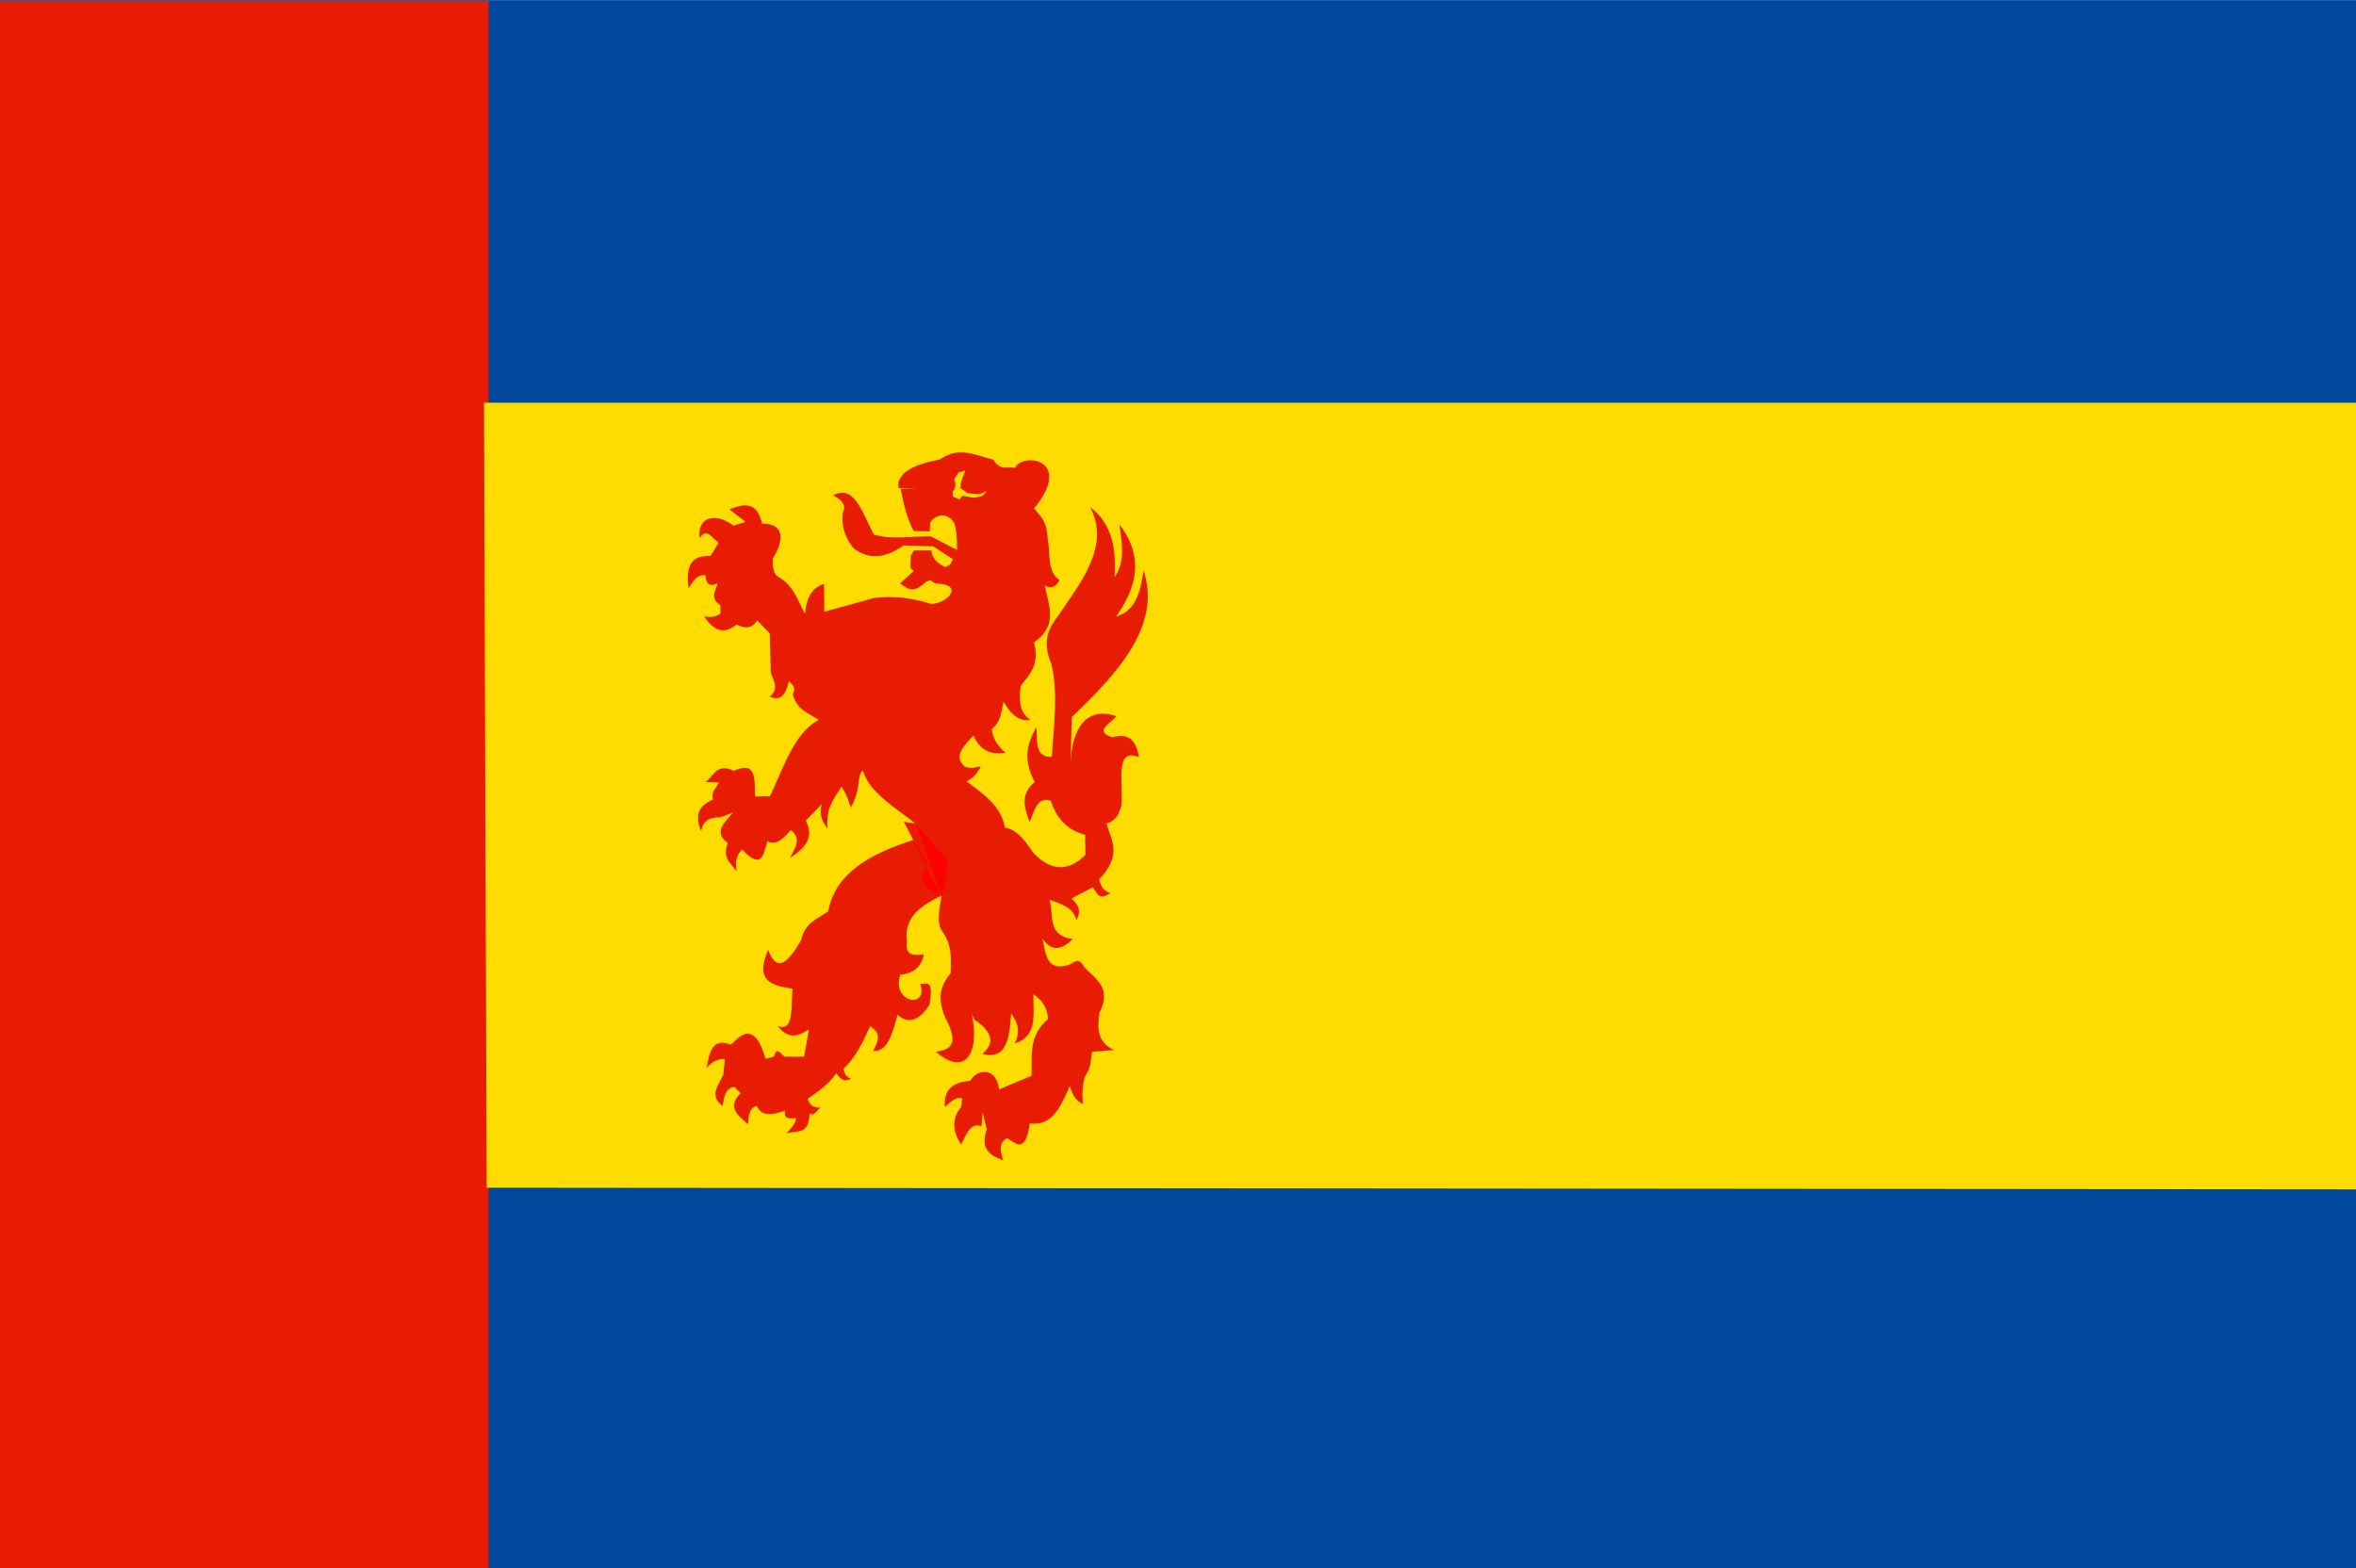
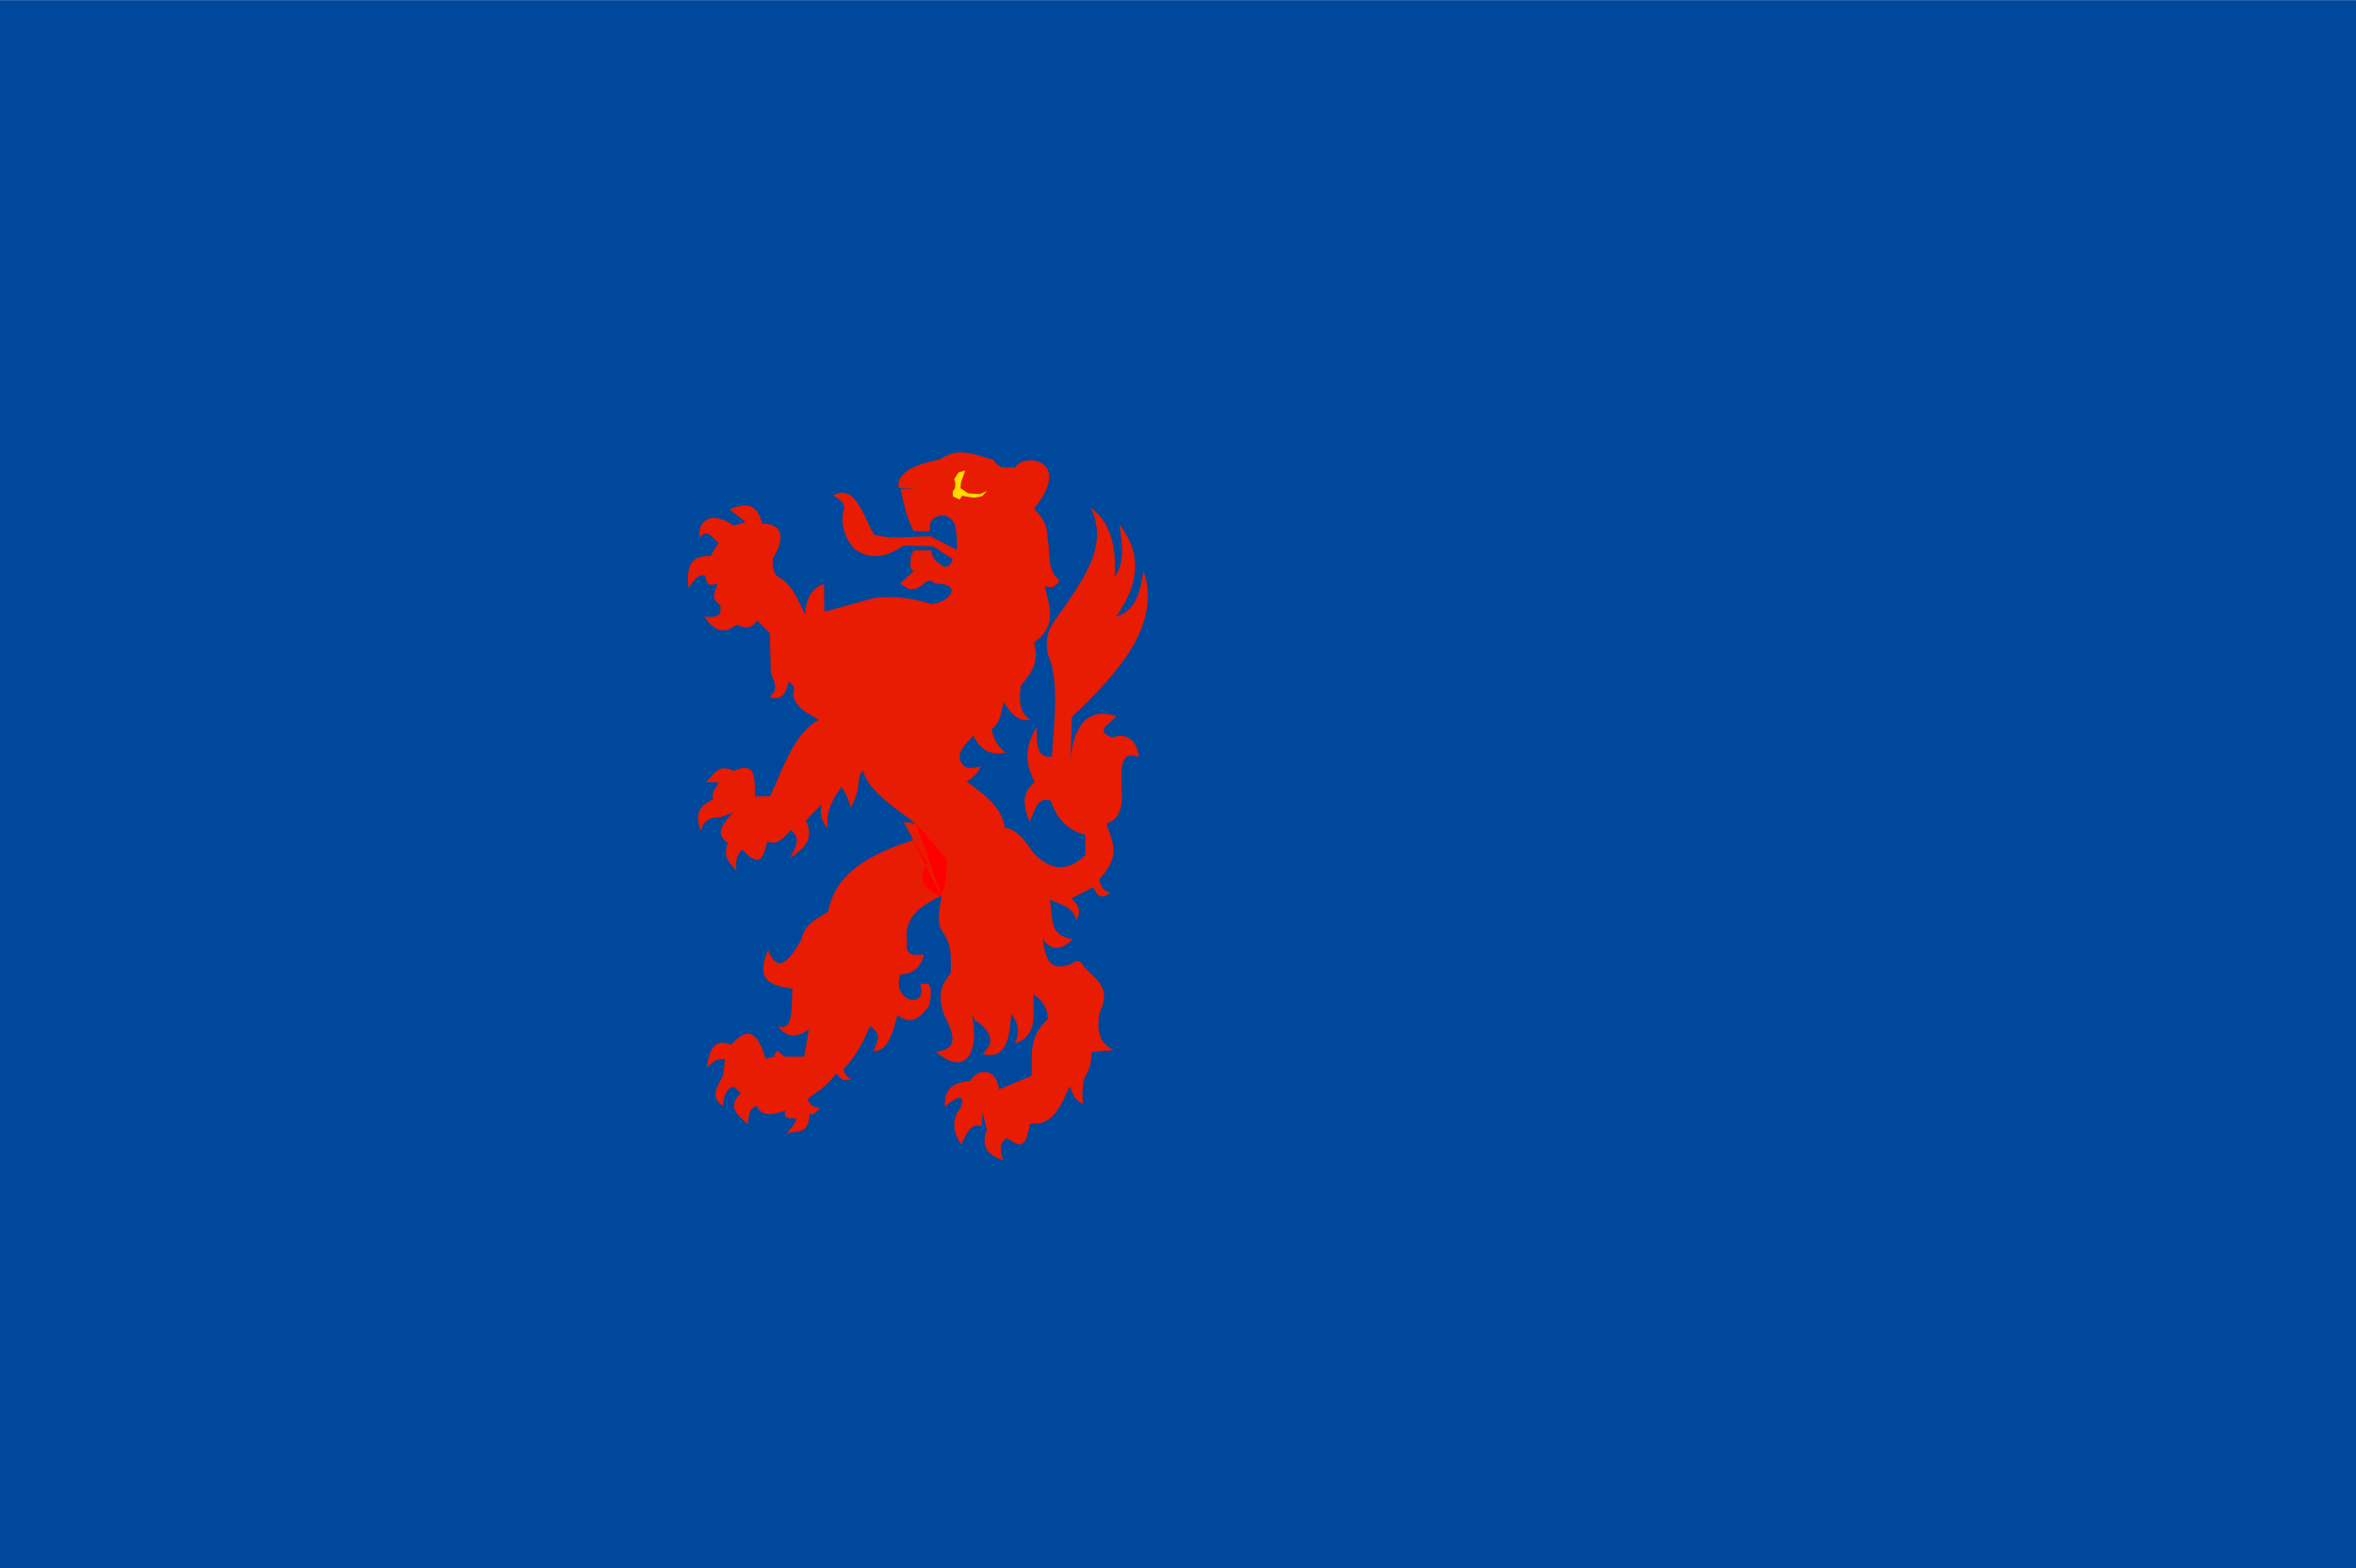
<svg xmlns="http://www.w3.org/2000/svg" height="217" width="326">
  <path d="m-1.415.015.462 218.03 327.445.46v-218.49h-327.908z" fill="#00489b" />
-   <path d="m-1.346.15.097 218.045 68.858.46v-218.505h-68.955z" fill="#e71c02" />
-   <path d="m66.974 55.734.367 108.627 259.679.229v-108.856z" fill="#ffdc00" />
  <path d="m127.096 67.691-2.761-.172c-.383-2.508 3.271-3.442 5.763-3.956 2.547-1.845 4.937-.55 7.362.057 1.001 1.653 2.002.848 3.003 1.147.875-2.204 8.254-1.318 2.615 5.618.83.979 1.799 1.656 1.889 4.242.425 1.953-.156 4.402 1.647 5.675-.678 1.182-1.356 1.073-2.034.745.486 2.691 1.932 5.453-1.501 7.854.811 3.165-.668 4.467-1.84 6.019-.279 2-.16 3.763 1.356 4.701-1.798.286-2.824-.997-3.729-2.522-.348 1.35-.336 2.86-1.647 3.784.179 1.227.727 2.345 1.937 3.268-2.459.458-3.666-.681-4.456-2.35-1.358 1.414-2.793 2.828-1.259 4.242.759.436 1.518.142 2.276 0-.525 1.092-1.202 1.736-1.986 2.064 2.203 1.751 4.726 3.211 5.328 6.421 1.722.284 2.834 1.865 3.923 3.497 2.471 2.596 4.874 2.582 7.216.287l-.048-2.809c-2.357-.573-3.939-2.14-4.746-4.701-2.056-.639-2.204 1.595-2.954 2.924-.659-1.883-1.381-3.769.726-5.503-1.752-3.296-.936-5.535.242-7.624.061 2.017-.167 4.318 2.131 4.128.234-4.261.92-8.523-.048-12.784-1.332-3.12-.442-4.924.775-6.535 3.382-4.93 7.336-9.818 4.601-15.192 2.799 2.047 3.638 5.447 3.342 9.631 1.525-2.017 1.029-4.672.678-7.28 2.65 3.463 3.301 7.493-.484 12.784 2.839-.874 3.393-3.598 3.826-6.421 2.451 7.427-3.213 13.921-9.929 20.294l-.194 6.65c.047-2.183.686-8.635 6.345-6.765-.703.996-3.236 2.067-.533 2.924 2.297-.688 3.316.542 3.681 2.752-3.458-1.424-2.155 3.621-2.422 6.535-.259 1.165-.676 2.227-2.083 2.637.639 2.29 2.26 4.29-1.017 7.739.216.783.449 1.557 1.55 1.892-1.651 1.175-1.861-.114-2.422-.803l-2.954 1.548c.914.806 1.432 1.72.678 2.981-.498-1.894-2.266-2.213-3.729-2.809.679 2.017-.462 4.945 3.245 5.446-1.405 1.354-2.809 1.929-4.214-.057.481 2.047.482 4.636 3.681 3.612.67-.242 1.292-1.172 2.083.287 1.499 1.672 3.922 2.816 2.131 6.363-.299 2.045-.382 4.016 1.986 5.159l-3.003.229c-.239 1.094-.034 2.014-.969 3.382-.319 1.017-.486 2.215-.291 3.841-1.124-.419-1.471-1.451-1.84-2.465-1.23 2.668-2.292 5.597-5.521 5.159-.69 4.578-2.022 2.502-3.197 2.064-1.051.574-.975 1.704-.484 3.038-1.855-.647-3.233-1.629-2.276-4.242l-.581-2.408-.145 1.949c-1.457-.597-2.102 1.049-2.809 2.522-1.34-1.977-1.243-3.698 0-5.217l.145-1.147c-.807-.392-1.614.533-2.422 1.147-.158-2.786 1.524-3.394 3.536-3.612.849-1.6 3.585-2.042 3.971 1.204l4.504-1.892c.1-2.689-.511-5.454 2.276-7.854-.077-1.68-.931-2.671-2.034-3.44-.021 2.73.65 5.838-2.567 6.822.888-1.853.281-3.026-.484-4.128-.272 2.395-.239 6.643-4.02 5.561 1.688-1.371 1.585-2.929-1.114-4.758-.647-1.301-.585-1.762-.872-2.637 2.094 6.202.212 11.157-4.407 7.109 1.852-.274 3.347-.875 1.259-4.758-1.318-3.223-.309-4.706.775-6.134.017-1.909.23-3.818-1.143-5.727-.926-1.287-.355-3.329-.116-4.994-2.797 1.376-5.302 2.939-4.795 6.421-.289 1.929.965 1.892 2.325 1.72-.318 1.69-1.377 2.648-3.245 2.809-1.319 3.819 3.921 4.883 2.761 1.261.658.128 1.974-.897 1.259 2.924-1.406 2.187-2.873 2.705-4.407 1.376-.694 2.644-1.432 5.188-3.39 4.987 1.386-2.412.332-2.786-.387-3.44-.955 2.085-1.894 4.175-3.729 5.962.239.502.271 1.102 1.114 1.319-1.23.597-1.596-.17-2.083-.745-1.324 1.865-2.648 2.54-3.971 3.554.363 1.05 1.046 1.212 1.792 1.204-.5.366-1.001 1.34-1.501.745-.148 3.368-2.005 2.243-3.197 2.866.463-.718 1.303-1.325 1.308-2.178-1.02.148-1.763.034-1.501-1.032-1.777.654-3.3.84-3.923-.631-1.07.249-1.152 1.376-1.211 2.522-1.391-1.203-3.006-2.356-1.017-4.3l-.872-.86c-1.224.08-1.43 1.365-1.647 2.637-1.921-1.433-.537-2.866.097-4.3l.242-2.178c-.738-.08-1.525.072-2.518 1.204.323-2.332.93-4.2 3.293-3.21.822-.491 3.081-4.109 4.843 1.949l1.162-.287c.408-1.675 1.027-.089 1.55 0h2.615l.678-3.784c-1.437.964-2.874 1.451-4.31-.459 2.282.849 1.806-2.719 2.034-5.159-2.571-.469-5.337-.76-3.39-5.389 1.356 3.502 2.943 1.405 4.553-1.261.581-2.618 2.363-3.003 3.778-4.07 1.004-5.378 5.899-7.968 11.769-9.86l-1.308-2.522 1.598.229c-2.904-2.278-6.427-4.34-7.265-7.338-.955.842-.098 2.356-1.695 5.159-.42-1.58-.84-2.236-1.259-2.924-.973 1.581-2.196 2.897-1.937 5.79-.926-1.127-1.14-2.255-.775-3.382l-2.228 2.293c1.24 2.465-.229 3.903-2.179 5.159.637-1.32 1.682-2.667.097-3.841-.995 1.135-1.998 2.209-3.245 1.548-.492 1.793-.751 4.076-3.487 1.147-.677.64-1.001 1.578-.775 2.981-.737-1.057-2.04-1.701-1.211-3.898-1.998-1.395-.532-2.79.726-4.185l-1.744.631c-1.276.018-2.408.27-2.664 1.949-1.105-2.683.071-3.695 1.647-4.414-.325-1.02.446-1.608.823-2.35l-1.889-.057c1.157-.765 1.603-2.71 3.923-1.548 3.331-1.485 2.828 1.392 2.954 3.554l2.083-.057c1.896-4.065 3.375-8.789 6.732-10.548-1.35-.948-3.068-1.337-3.584-3.554.535-1.214-.256-1.307-.533-1.834-.393 1.525-.876 2.905-2.664 2.178 1.353-1.108.494-2.217.145-3.325l-.145-5.446-1.744-1.777c-.953 1.395-1.905.964-2.858.573-1.546 1.278-3.039 1.089-4.456-1.147.743.149 1.485.204 2.228-.401v-1.147c-1.576-1.013-.603-2.026-.387-3.038-1.242.617-1.608-.035-1.695-1.089-1.228-.159-1.711.917-2.325 1.777-.527-4.088 1.166-4.441 3.051-4.471l1.114-1.834c-.856-.492-1.643-2.208-2.615-.631-.405-2.508 1.716-3.841 4.698-1.72l1.647-.516-2.228-1.72c1.982-.83 3.797-1.144 4.504 1.949 4.308.079 1.986 4.073 1.501 4.815-.05.858-.035 2.133.761 2.573 2.148 1.187 2.692 3.406 3.695 5.109.161-2.293 1.033-3.669 2.615-4.128l.048 3.841 6.829-1.892c2.515-.363 5.17-.057 7.943.803 2.348-.045 4.667-2.79.63-2.809l-.727-.459-.581.172c-2.044 1.958-2.686.781-3.632.287l1.889-1.72-.436-.459.048-1.662.436-.745h2.422c.022.834.528 1.611 1.84 2.293.816-.153.918-.643 1.114-1.089l-2.712-1.777-4.117-.115c-2.351 1.657-4.655 2.101-6.877.401-1.487-1.823-1.681-3.411-1.501-4.93.55-1.297-.391-1.858-1.356-2.408 3.022-1.649 4.094 2.664 5.667 5.446 2.615.718 5.231.189 7.846.229l3.632 1.892c.037-1.756-.119-2.824-.339-3.669-1.259-2.115-3.287-.746-3.39.057l-.048 1.032-2.228-.057c-1.021-1.949-1.4-3.898-1.792-5.847l2.47.057z" fill="#e71c02" />
  <path d="m126.712 113.925 4.315 5.026c.019 1.155-.109 3.068-.719 5.067" fill="#f00" />
  <path d="m126.266 116.154 2.089 3.243c-1.336 2.142-.792 3.491 1.884 4.662" fill="#f00" />
  <path d="m133.561 65.112-.599 1.688-.054.763 1.035.708 1.634.109.98-.436-.654.708s-.926.218-1.144.218-1.634-.272-1.634-.272l-.327.545-.926-.436-.054-.654.327-.49.054-.654-.163-.599.599-.926.926-.272z" fill="#ffdc00" />
</svg>